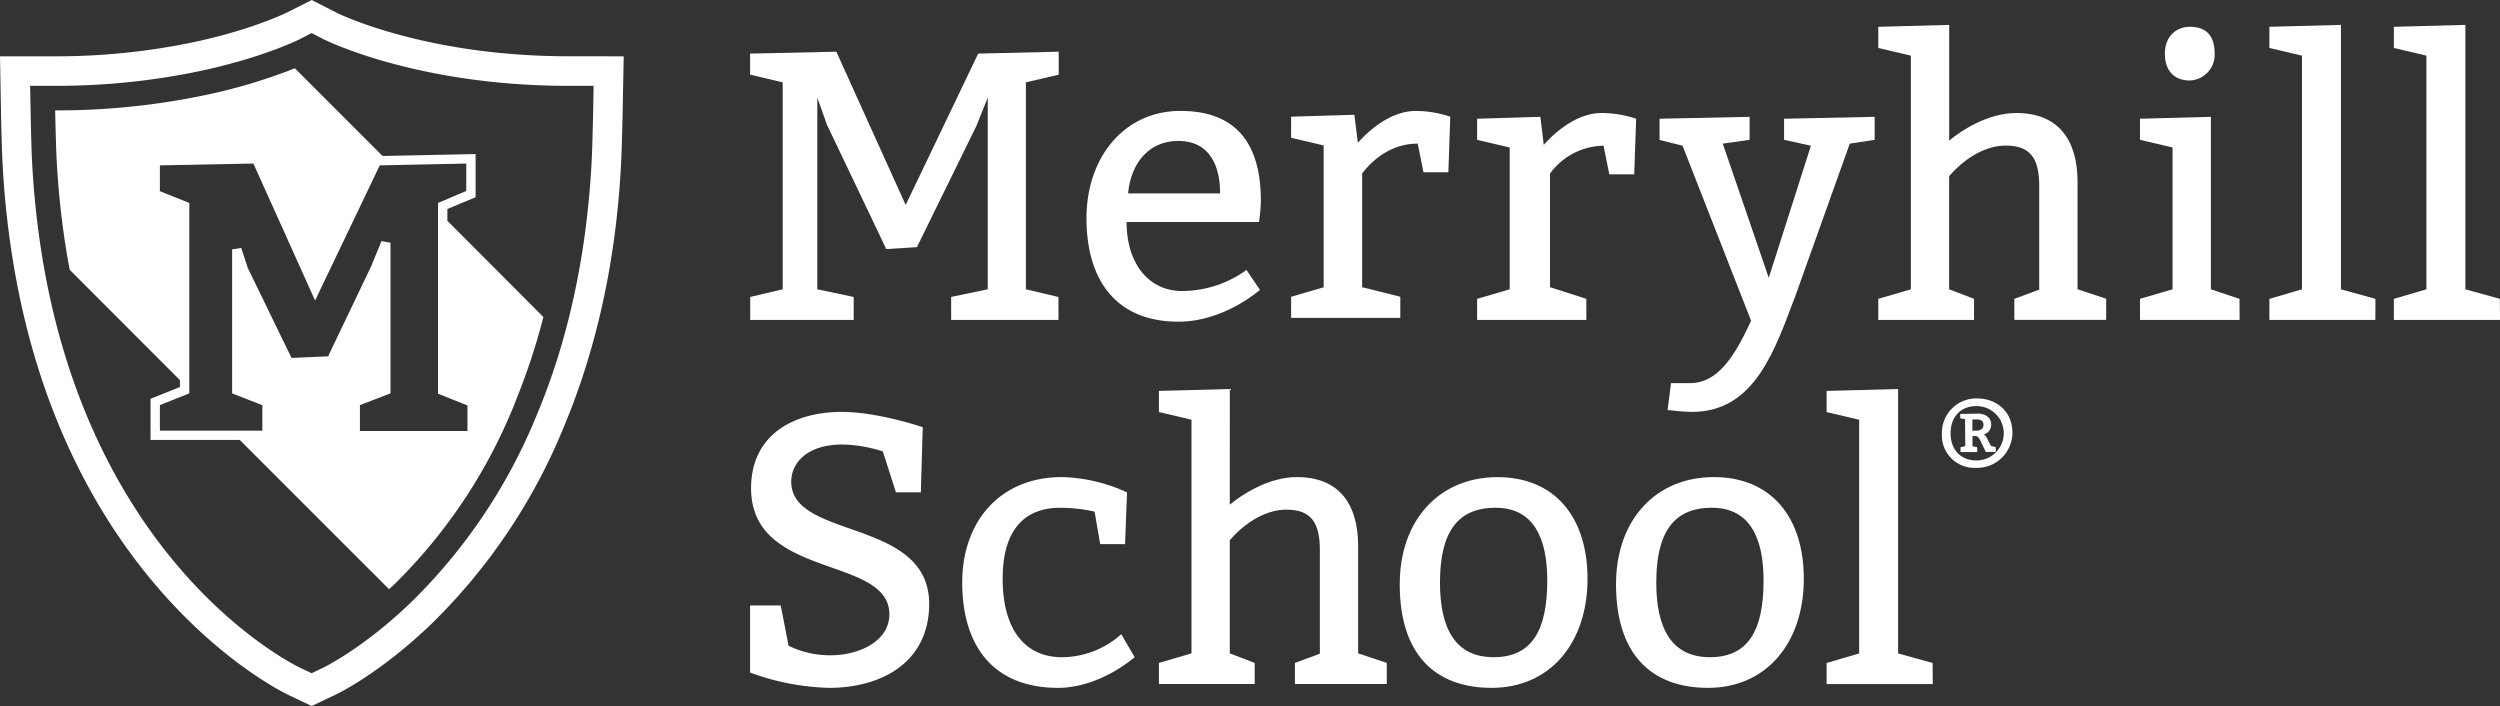
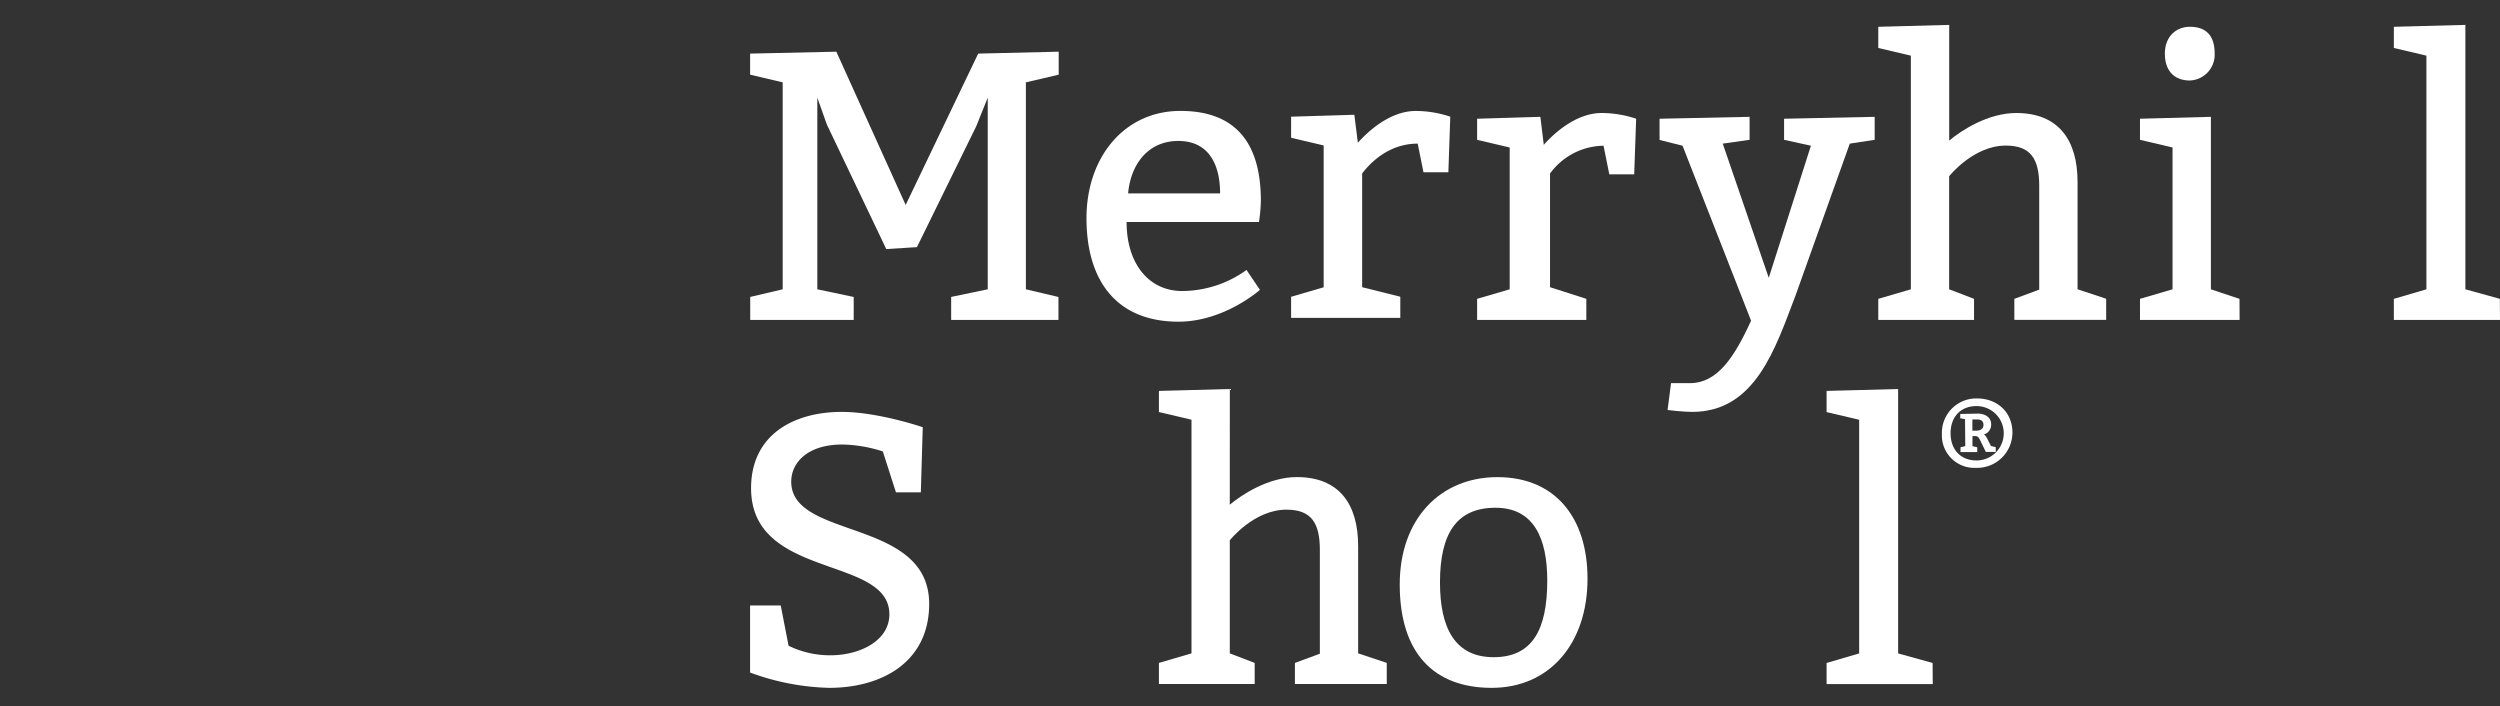
<svg xmlns="http://www.w3.org/2000/svg" id="Merryhill" viewBox="0 0 524.28 148.05">
  <rect x="0" y="0" width="524.28" height="148.05" fill="#333333" stroke="none" />
  <defs>
    <style>.cls-1{fill:#fff;}</style>
  </defs>
  <title>MerryhillHeader</title>
-   <path class="cls-1" d="M120.08,13.24c-30.29,0-48.49-9.06-48.62-9.13L66.23,1.44,61,4.09c-.08,0-7.28,3.64-20,6.29a140.52,140.52,0,0,1-28.61,2.87H.86L1.07,24.8c0,.31.14,7.49.34,11.15A188.23,188.23,0,0,0,3.77,57.3c11.44,67.3,55.72,89,57.6,89.89l4.86,2.31,4.86-2.31c1-.46,9.71-4.77,20.34-15A122.35,122.35,0,0,0,119.05,91.1c6.91-16.45,11-35,12.05-55.15.19-3.65.33-10.84.34-11.14l.22-11.56Zm5.17,11.45c0,.3-.14,7.38-.33,10.93C123.87,55,120,72.91,113.33,88.7a116.11,116.11,0,0,1-26.21,39c-10.09,9.72-18.35,13.7-18.69,13.87l-2.21,1.05L64,141.58c-1.75-.83-43.22-21.16-54.13-85.31A183.86,183.86,0,0,1,7.6,35.62C7.41,32.07,7.28,25,7.28,24.69l-.1-5.25h5.26a146.63,146.63,0,0,0,29.88-3C56,13.58,63.77,9.64,63.84,9.6l2.38-1.22,2.38,1.23c.18.1,19.45,9.83,51.48,9.83h5.27Z" transform="translate(-0.86 -1.44)" />
-   <path class="cls-1" d="M94.68,45.27l5.92-2.47V33.75l-19.51.4-18.4-18.4-1.51.6a116.19,116.19,0,0,1-17.81,5.14,151.32,151.32,0,0,1-30.94,3.1s.14,7.25.33,10.74A176.54,176.54,0,0,0,15,55.4c.15.9.33,1.75.49,2.63L38.6,81.16V82.6l-6.17,2.47V93.7H51.14L82.45,125l1.09-1a111.13,111.13,0,0,0,25-37.29c.23-.54.43-1.11.65-1.66a136.3,136.3,0,0,0,5.19-15.46c.15-.55.29-1.12.43-1.67L94.68,47.74ZM34.39,86.4l6.17-2.47V44l-6.17-2.47V36.12L54,35.74,66.94,64.46,80.5,36.12l18.14-.38v5.75L92.72,44v40l6.17,2.47v5.35H76.34V86.4l6.41-2.47V52.34L80.86,52l-2.2,5.37-9,18.8L62,76.5,52.83,57.65l-1.38-4.21-1.91.3v30.2l6.34,2.47v5.34H34.39Z" transform="translate(-0.86 -1.44)" />
  <path class="cls-1" d="M208,21.92l-2.41,6L193.15,53.27l-6.43.4L174.26,27.55l-2-5.63V62.11l7.63,1.61v4.82h-21.7V63.71L165,62.11V18.71l-6.83-1.61V12.68l18.08-.4,14.54,32.14L206,12.68l16.88-.4V17.1L216,18.71v43.4l6.83,1.61v4.82h-22.5V63.71L208,62.11Z" transform="translate(-0.86 -1.44)" />
  <path class="cls-1" d="M237.12,48c0,8.84,4.74,14.47,11.65,14.47a23.17,23.17,0,0,0,13.5-4.42l2.81,4.18S257.61,68.9,248,68.9c-12.86,0-19.29-8.44-19.29-21.7,0-12.86,8-22.5,19.69-22.5s16.88,6.83,16.88,18.88a35.38,35.38,0,0,1-.4,4.42Zm19.61-6c0-6-2.33-11-8.76-11s-10,5-10.53,11Z" transform="translate(-0.86 -1.44)" />
  <path class="cls-1" d="M285.62,31.38c2-2.25,6.67-6.67,12.13-6.67A22.88,22.88,0,0,1,305,25.91l-.4,11.65h-5.22l-1.21-6c-6,0-9.89,3.94-11.65,6.26V61.67l8,2V68.1h-22.9V63.68l6.83-2V31.94l-6.83-1.61V25.91l13.26-.4Z" transform="translate(-0.86 -1.44)" />
  <path class="cls-1" d="M324.61,31.81c2-2.25,6.67-6.67,12.14-6.67a22.87,22.87,0,0,1,7.23,1.2L343.57,38h-5.22l-1.21-6a14.12,14.12,0,0,0-11.22,5.83V61.67l7.61,2.44v4.42h-22.9V64.11l6.83-2V32.37l-6.83-1.61V26.34l13.26-.4Z" transform="translate(-0.86 -1.44)" />
  <path class="cls-1" d="M371.79,59.7,380.63,32,375,30.76V26.34l19-.4v4.82l-5.22.8L377.41,63.39c-4.26,11.17-8.44,24.43-21.7,24.43-2,0-5.14-.4-5.14-.4l.73-5.63h4c5.62,0,9.24-5.3,12.78-13.1L353.71,32l-4.82-1.21V26.34l18.88-.4v4.82l-5.63.8Z" transform="translate(-0.86 -1.44)" />
  <path class="cls-1" d="M409.63,30.92c2.49-2.09,8.11-5.78,14.06-5.78,8.84,0,12.86,5.63,12.86,14.46v22.5l6,2v4.42H423.29V64.11l5.22-1.93V40.41c0-5.62-1.77-8.44-7-8.44-6.83,0-11.89,6.43-11.89,6.43V62.11l5.22,2v4.42H394.76V64.11l6.83-2v-49l-6.83-1.61V7.06l14.87-.4Z" transform="translate(-0.86 -1.44)" />
  <path class="cls-1" d="M470.53,68.53H449.64V64.11l6.83-2V32.37l-6.83-1.61V26.34l14.87-.4V62.11l6,2ZM460.08,7.06c3.21,0,5.22,1.61,5.22,5.63a5.41,5.41,0,0,1-5.22,5.63c-3.21,0-5.22-2-5.22-5.63S457.27,7.06,460.08,7.06Z" transform="translate(-0.86 -1.44)" />
-   <path class="cls-1" d="M499,68.53H476.78V64.11l6.83-2v-49l-6.83-1.61V7.06l15-.4V62.11l7.24,2Z" transform="translate(-0.86 -1.44)" />
  <path class="cls-1" d="M525.14,68.53H502.88V64.11l6.83-2v-49l-6.83-1.61V7.06l15-.4V62.11l7.23,2Z" transform="translate(-0.86 -1.44)" />
  <path class="cls-1" d="M166.23,136.86a19.74,19.74,0,0,0,8.84,2c5.87,0,12.3-2.9,12.3-8.6,0-12.38-29-7.23-29-26.44,0-11.25,9-16,19-16,7.64,0,17,3.21,17,3.21l-.4,13.66h-5.22L186,96.11a29,29,0,0,0-8.52-1.45c-7.23,0-10.69,3.78-10.69,7.79,0,12.22,28.93,7.56,28.93,25.64,0,12.05-9.72,17.6-21,17.6a51.34,51.34,0,0,1-16.56-3.21V128.42h6.43Z" transform="translate(-0.86 -1.44)" />
-   <path class="cls-1" d="M230.41,108.73a33.25,33.25,0,0,0-7.23-.8c-7.63,0-12.05,4.82-12.05,14.87,0,10.85,4.82,16.47,12.46,16.47A18.82,18.82,0,0,0,236,134.44l2.81,4.82s-7.23,6.43-16.07,6.43c-13.26,0-20.09-8.44-20.09-22.1,0-12.86,8-22.1,20.9-22.1a34.43,34.43,0,0,1,13.66,3.21l-.41,10.85h-5.22Z" transform="translate(-0.86 -1.44)" />
  <path class="cls-1" d="M258.76,107.28c2.49-2.09,8.12-5.79,14.06-5.79,8.84,0,12.86,5.62,12.86,14.47v22.5l6,2v4.42H272.42v-4.42l5.23-1.93V116.76c0-5.62-1.77-8.44-7-8.44-6.83,0-11.89,6.43-11.89,6.43v23.71l5.22,2v4.42H243.9v-4.42l6.83-2v-49l-6.83-1.61V83.42l14.87-.4Z" transform="translate(-0.86 -1.44)" />
  <path class="cls-1" d="M333.78,122.79c0,13.66-8,22.9-20.09,22.9S294.4,138.46,294.4,124c0-13.66,8.44-22.5,20.49-22.5S333.78,109.93,333.78,122.79Zm-30.94.8c0,9.64,3.21,15.67,11.25,15.67s11.25-5.63,11.25-16.07c0-8.84-2.81-15.27-10.85-15.27S302.84,113.15,302.84,123.6Z" transform="translate(-0.86 -1.44)" />
-   <path class="cls-1" d="M379.14,122.79c0,13.66-8,22.9-20.08,22.9s-19.3-7.23-19.3-21.7c0-13.66,8.44-22.5,20.5-22.5S379.14,109.93,379.14,122.79Zm-30.94.8c0,9.64,3.21,15.67,11.25,15.67s11.25-5.63,11.25-16.07c0-8.84-2.81-15.27-10.85-15.27S348.2,113.15,348.2,123.6Z" transform="translate(-0.86 -1.44)" />
  <path class="cls-1" d="M406.18,144.89H383.92v-4.42l6.83-2v-49l-6.83-1.61V83.42l15-.4v55.45l7.23,2Z" transform="translate(-0.86 -1.44)" />
  <path class="cls-1" d="M415.49,85c4.24,0,7.4,2.91,7.4,7.15a7.41,7.41,0,0,1-7.64,7.4,6.81,6.81,0,0,1-7.15-7.16A7.2,7.2,0,0,1,415.49,85Zm-.12,13a5.7,5.7,0,1,0,0-11.4c-3.39,0-5.45,2.3-5.45,5.7S412,98,415.37,98Zm-2.42-8.65-1-.2v-.9l3.64-.07c1.57,0,2.84.78,2.84,2.23a2.1,2.1,0,0,1-1.5,2.13,2.29,2.29,0,0,1,.68.9l.78,1.53,1,.24v1h-2.08l-1-2.06c-.53-1.14-.7-1.26-1.34-1.26h-.46v2.11l1,.24v1H412v-1l1-.24Zm2.42,2.4c.85,0,1.45-.44,1.45-1.21s-.48-1.14-1.33-1.14h-1v2.35Z" transform="translate(-0.86 -1.44)" />
</svg>